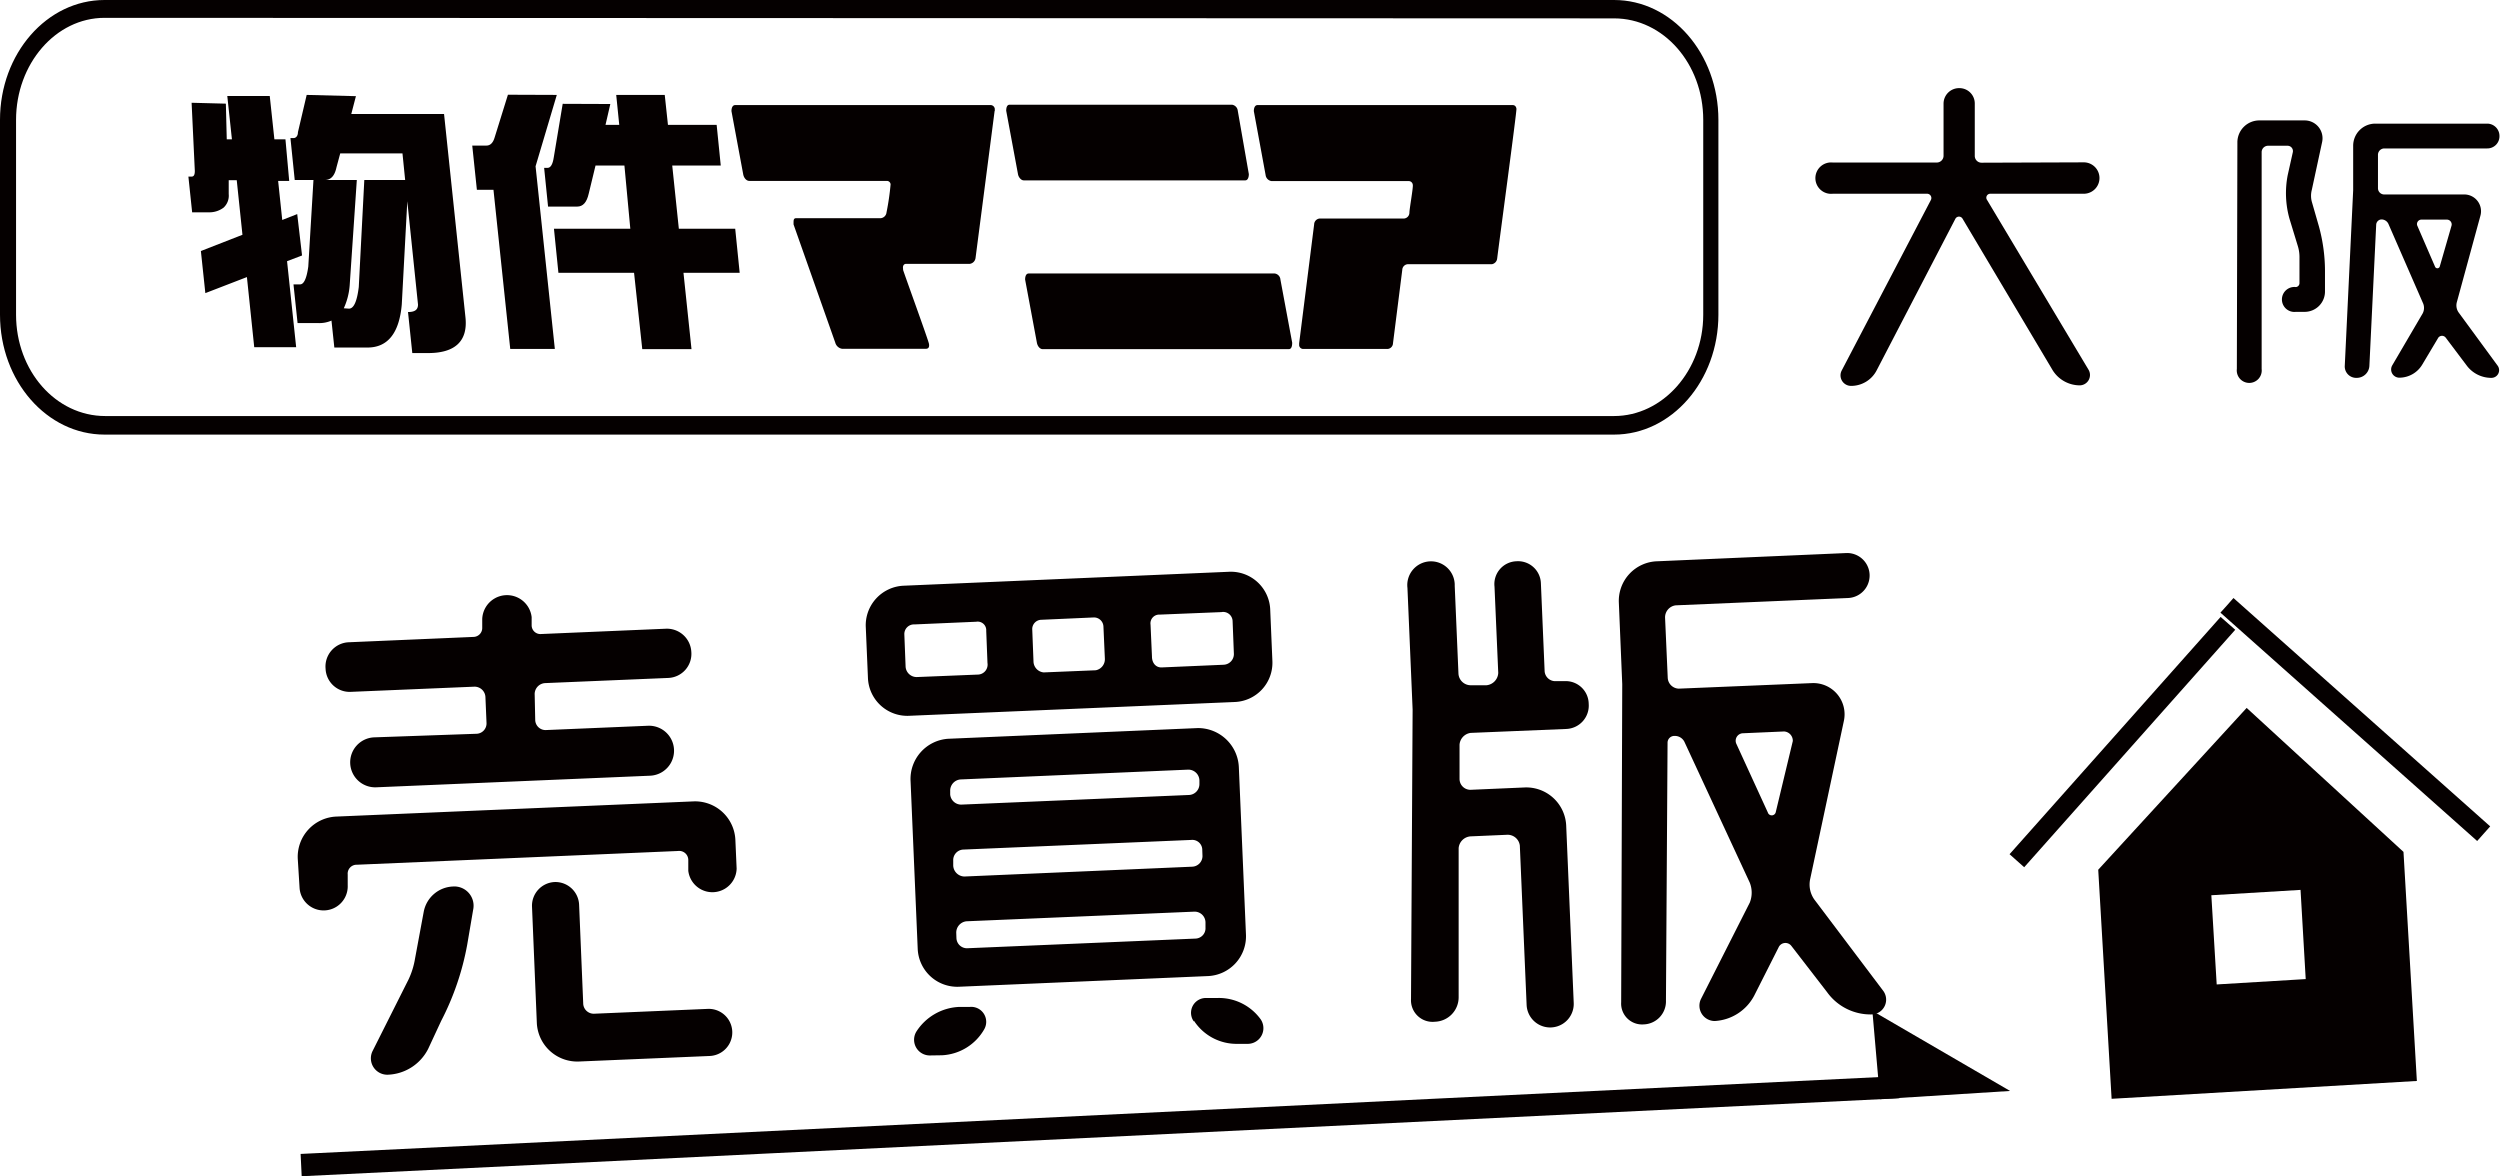
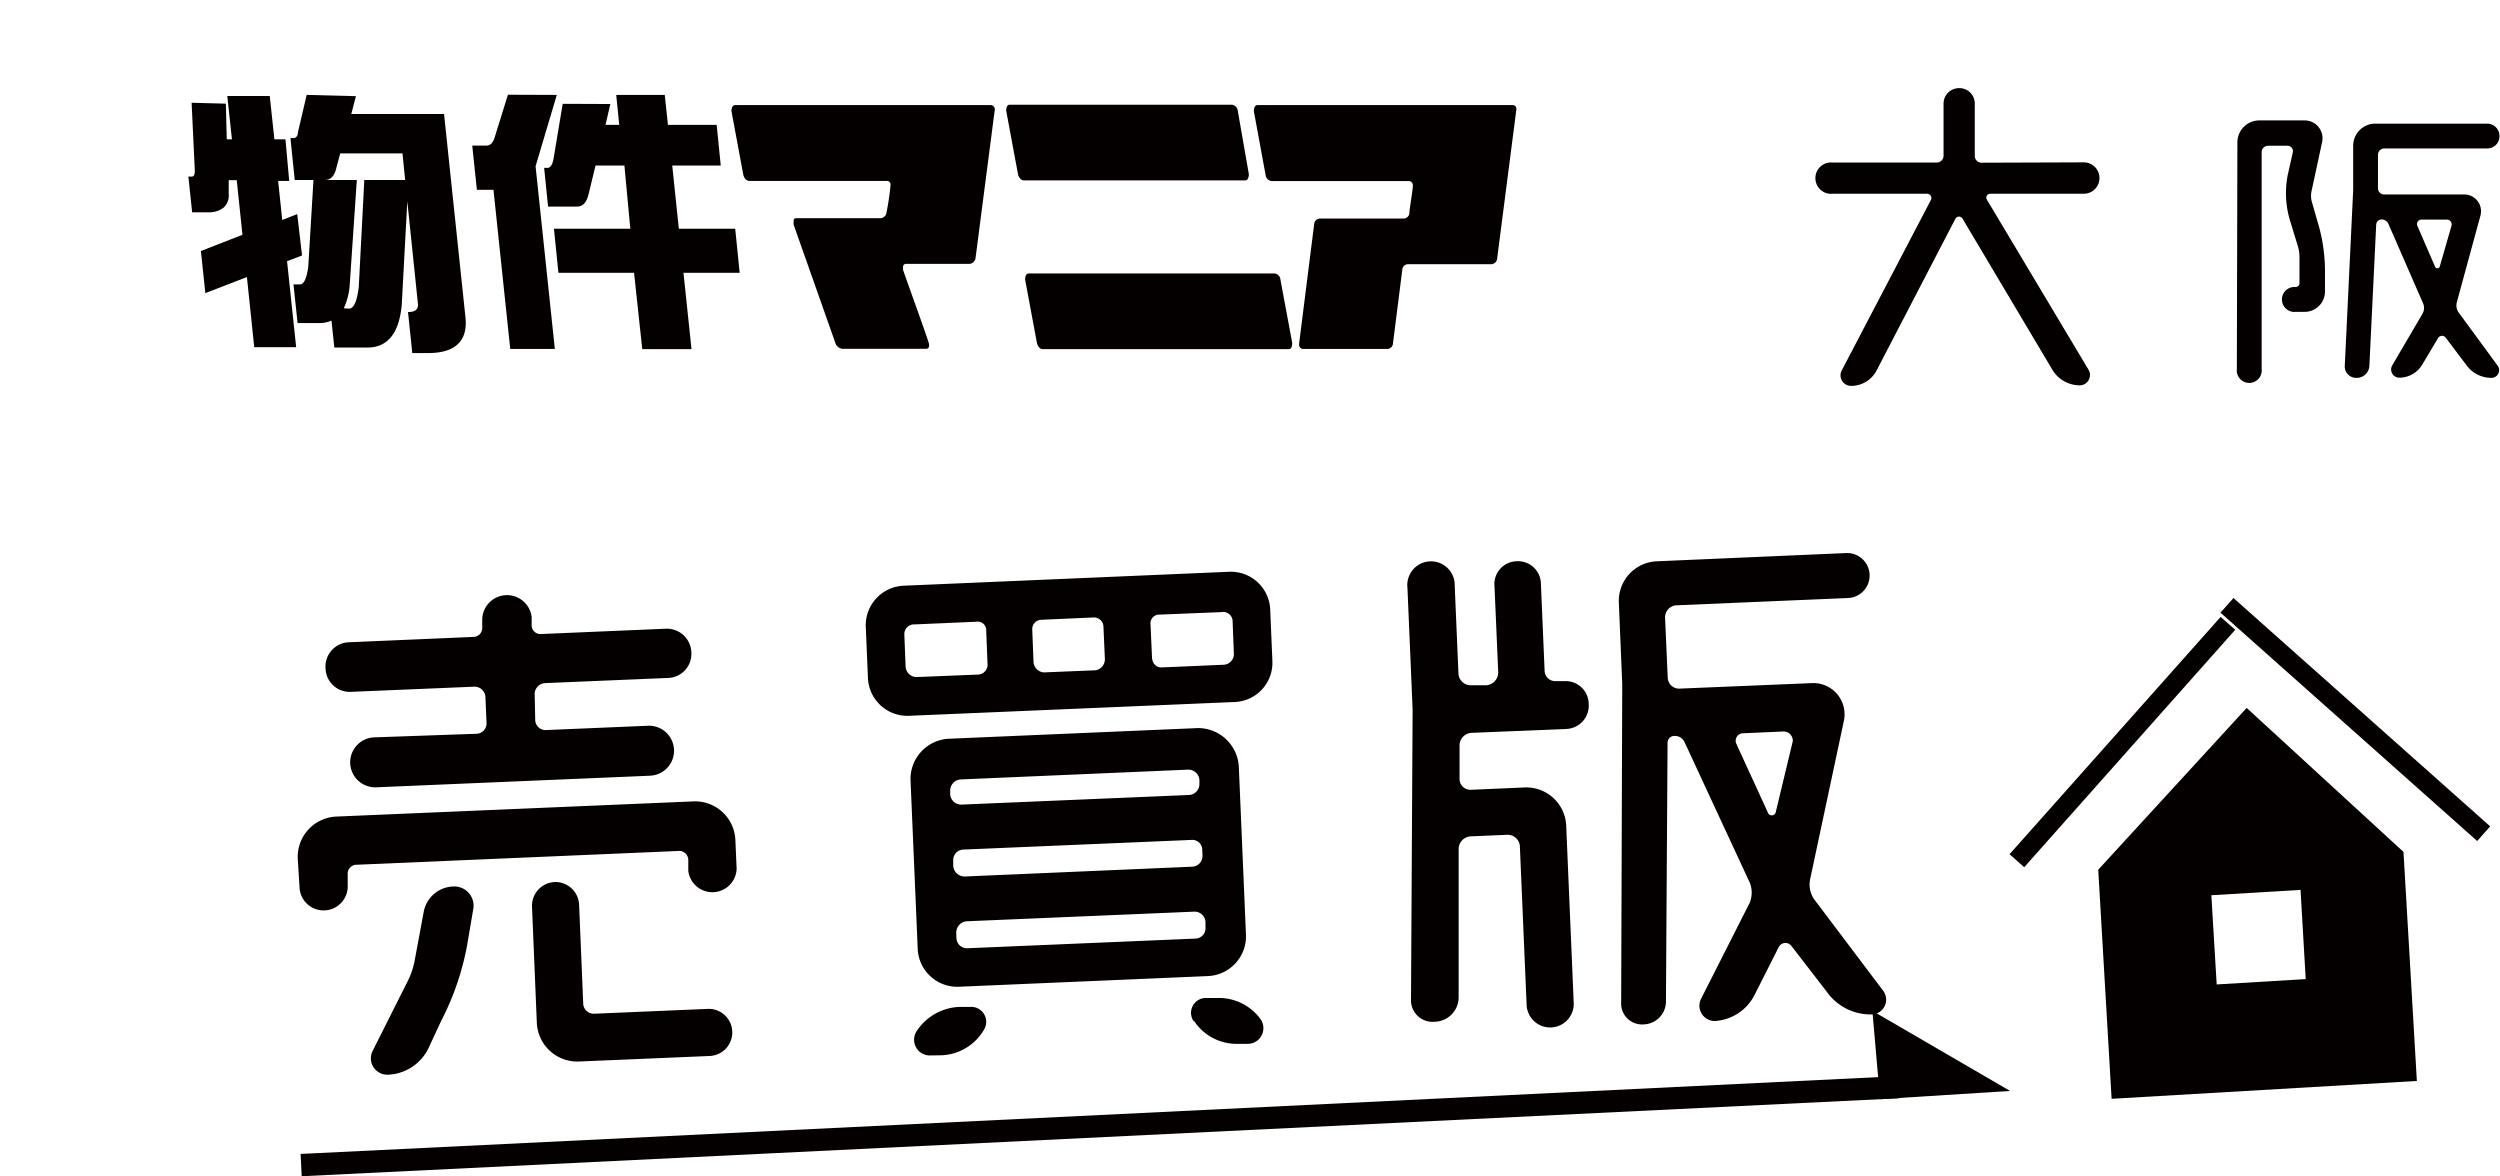
<svg xmlns="http://www.w3.org/2000/svg" viewBox="0 0 140.13 65.93">
  <defs>
    <style>.cls-1,.cls-2{fill:#050000;}.cls-1{fill-rule:evenodd;}</style>
  </defs>
  <g id="レイヤー_2" data-name="レイヤー 2">
    <g id="レイヤー_1-2" data-name="レイヤー 1">
-       <path class="cls-1" d="M83.92,14.48a.36.36,0,0,1-.3.33H78.9a.33.33,0,0,0-.3.32l-.52,4.11a.33.33,0,0,1-.3.32H73.05a.23.23,0,0,1-.23-.2v-.12l.84-6.66a.34.34,0,0,1,.3-.33h4.73a.33.33,0,0,0,.31-.32c0-.22.22-1.42.19-1.57a.23.23,0,0,0-.22-.21h-7.7a.39.39,0,0,1-.33-.34l-.66-3.58c0-.18.06-.34.21-.34h14.3c.1,0,.19.06.21.21s-1,7.71-1.08,8.39" />
+       <path class="cls-1" d="M83.92,14.48a.36.36,0,0,1-.3.33H78.9a.33.33,0,0,0-.3.32l-.52,4.11a.33.33,0,0,1-.3.32H73.05a.23.23,0,0,1-.23-.2v-.12l.84-6.66a.34.34,0,0,1,.3-.33h4.73a.33.33,0,0,0,.31-.32c0-.22.22-1.42.19-1.57a.23.23,0,0,0-.22-.21h-7.7a.39.39,0,0,1-.33-.34l-.66-3.58c0-.18.06-.34.21-.34h14.3c.1,0,.19.06.21.21" />
      <path class="cls-1" d="M72.24,19.57H58.44c-.14,0-.28-.15-.32-.36l-.66-3.54c0-.19.06-.34.2-.34H71.45a.37.37,0,0,1,.32.34l.66,3.54c0,.21-.05.36-.19.36m-2.4-9.46H57.38c-.14,0-.29-.17-.32-.35L56.4,6.21c0-.19.05-.34.19-.34H69.06a.38.38,0,0,1,.32.34L70,9.76c0,.18-.06.35-.2.35" />
      <path class="cls-1" d="M55.75,6.22l-1.07,8.25a.38.38,0,0,1-.32.32H50.79c-.13,0-.2.11-.17.28l0,.06c.15.46,1.41,3.92,1.45,4.14s-.06.28-.17.28H47.2a.47.47,0,0,1-.38-.34l-2.34-6.63V12.5c0-.16,0-.27.15-.27h4.74a.36.36,0,0,0,.32-.32,14.35,14.35,0,0,0,.23-1.58.21.21,0,0,0-.2-.19H42c-.16,0-.3-.16-.34-.36L41,6.23c0-.18.06-.34.21-.34H55.54a.24.24,0,0,1,.22.21v.12" />
      <path class="cls-1" d="M17.19,5.32,16.7,7.41c0,.22-.12.33-.25.33h-.17l.24,2.35h1.05l-.29,4.85c-.09.65-.24,1-.46,1h-.37l.23,2.17h1.17a1.7,1.7,0,0,0,.73-.14l.16,1.51H20.6c1.14,0,1.78-.82,1.92-2.41l.31-5.79.6,5.79c0,.28-.16.42-.56.42l.24,2.3H24c1.52,0,2.23-.68,2.09-2l-1.2-11.4h-5.2l.26-1Zm-6.45.44.18,3.82c0,.23-.06.32-.19.32h-.17l.21,2h.92a1.32,1.32,0,0,0,.84-.26.91.91,0,0,0,.29-.76l0-.78h.45l.32,3.06-2.33.91.25,2.36,2.33-.9.41,3.93h2.35l-.51-4.82.84-.32L16.66,12l-.84.33-.23-2.19h.62L16,7.81h-.62l-.26-2.43H12.74L13,7.81h-.29l-.05-2Zm8.53,11.52A3.76,3.76,0,0,0,19.6,16L20,10.09h-1.8c.35,0,.56-.24.66-.71l.21-.78h3.49l.15,1.49H20.42l-.31,6c-.1.81-.28,1.21-.55,1.21Z" />
      <path class="cls-1" d="M34.21,5.83,33.94,7h.77l-.17-1.68h2.72L37.44,7h2.73l.23,2.28H37.68l.37,3.54h3.16l.25,2.47H38.31l.45,4.28H36l-.46-4.28H31.3l-.25-2.47h4.28L35,9.28H33.38L33,10.85c-.11.49-.32.73-.65.73H30.72L30.5,9.41h.19c.17,0,.29-.19.35-.59l.5-3Zm-3-.51-1.19,4,1.08,10.24H28.6l-.94-8.92h-.93l-.26-2.48h.8c.21,0,.37-.15.46-.47l.74-2.38Z" />
-       <path class="cls-2" d="M5.86,1C3.12,1,.9,3.58.9,6.72V17.64c0,3.14,2.22,5.68,5,5.68H90.47c2.73,0,5-2.54,5-5.68V6.72c0-3.14-2.22-5.69-5-5.69ZM90.47,24.36H5.86c-3.23,0-5.86-3-5.86-6.72V6.72C0,3,2.63,0,5.86,0H90.47c3.23,0,5.85,3,5.85,6.72V17.64c0,3.7-2.62,6.72-5.85,6.72" />
      <path class="cls-2" d="M16.69,48.13a2.26,2.26,0,0,1,2.17-2.36l20-.85a2.26,2.26,0,0,1,2.36,2.17l.07,1.6a1.36,1.36,0,0,1-2.71.12l0-.6A.51.51,0,0,0,38,47.7l-18,.77a.5.5,0,0,0-.51.55l0,.6a1.35,1.35,0,0,1-2.7.12Zm10-7a.58.58,0,0,0,.58-.62l-.06-1.42a.61.61,0,0,0-.63-.6l-6.92.29a1.35,1.35,0,0,1-1.41-1.29A1.36,1.36,0,0,1,19.55,36l7-.3a.5.5,0,0,0,.48-.52l0-.48a1.39,1.39,0,0,1,2.77-.11l0,.47a.49.49,0,0,0,.49.48l7.05-.3a1.37,1.37,0,0,1,1.41,1.3A1.35,1.35,0,0,1,37.46,38l-6.92.29a.62.62,0,0,0-.57.66L30,40.35a.58.58,0,0,0,.63.57l5.69-.24a1.4,1.4,0,0,1,.12,2.8l-15.35.65a1.4,1.4,0,0,1-.12-2.8ZM22.9,54.9a4.36,4.36,0,0,0,.36-1.15l.49-2.64a1.74,1.74,0,0,1,1.64-1.42A1.08,1.08,0,0,1,26.52,51l-.33,1.94a15.15,15.15,0,0,1-1.46,4.28L24,58.79a2.64,2.64,0,0,1-2.27,1.45.92.92,0,0,1-.85-1.32Zm8.18-5.46a1.33,1.33,0,0,1,1.38,1.27l.23,5.53a.59.59,0,0,0,.63.58l6.35-.27a1.32,1.32,0,0,1,.11,2.64l-7.33.31a2.27,2.27,0,0,1-2.36-2.17l-.27-6.51A1.33,1.33,0,0,1,31.08,49.44Z" />
      <path class="cls-2" d="M48.53,35.18a2.22,2.22,0,0,1,2.13-2.35l18.21-.78a2.21,2.21,0,0,1,2.33,2.17l.12,2.83a2.2,2.2,0,0,1-2.14,2.3L51,40.12A2.21,2.21,0,0,1,48.65,38ZM51.26,35a.54.54,0,0,0-.57.56l.07,1.79a.62.62,0,0,0,.63.6l3.46-.14a.56.56,0,0,0,.5-.65l-.07-1.8a.48.48,0,0,0-.56-.51Zm15.88,5.81a2.29,2.29,0,0,1,2.3,2.21l.4,9.4a2.23,2.23,0,0,1-2.11,2.29l-14,.6a2.22,2.22,0,0,1-2.29-2.11l-.4-9.4a2.26,2.26,0,0,1,2.1-2.39Zm-15,18.35a.88.88,0,0,1-.78-1.33,3,3,0,0,1,2.4-1.39l.6,0a.84.84,0,0,1,.81,1.25,2.89,2.89,0,0,1-2.37,1.46ZM67.23,43.75a.62.62,0,0,0-.63-.61l-12.77.55a.63.63,0,0,0-.57.65v.19a.62.62,0,0,0,.62.57l12.77-.54a.61.61,0,0,0,.58-.62Zm.16,3.9a.56.56,0,0,0-.62-.57L54,47.62a.59.59,0,0,0-.57.62v.28a.64.64,0,0,0,.63.61l12.76-.55a.6.6,0,0,0,.58-.65ZM53.61,52.58a.59.59,0,0,0,.63.57L67,52.61a.58.58,0,0,0,.57-.62V51.7a.61.61,0,0,0-.63-.6l-12.77.54a.64.64,0,0,0-.57.66Zm8.24-17.46a.53.53,0,0,0-.56-.51l-2.92.13a.52.52,0,0,0-.51.55l.07,1.8a.63.63,0,0,0,.57.6l2.92-.12a.63.63,0,0,0,.51-.65Zm6.74,2.14a.6.6,0,0,0,.57-.65l-.07-1.79a.53.53,0,0,0-.63-.51L65,34.45a.49.49,0,0,0-.51.56l.08,1.79c0,.35.21.63.56.61Zm-1.67,20a.83.83,0,0,1,.7-1.32l.6,0a2.89,2.89,0,0,1,2.44,1.19.88.88,0,0,1-.7,1.38l-.59,0A2.85,2.85,0,0,1,66.92,57.21Z" />
      <path class="cls-2" d="M85,31.46a1.28,1.28,0,0,1,1.37,1.23l.21,4.94a.6.6,0,0,0,.56.55l.54,0a1.29,1.29,0,0,1,1.37,1.27,1.31,1.31,0,0,1-1.26,1.41l-5.35.22a.72.72,0,0,0-.63.66v1.92a.61.61,0,0,0,.62.61l3-.13a2.24,2.24,0,0,1,2.36,2.17l.42,9.9a1.32,1.32,0,1,1-2.64.12l-.38-8.93a.69.69,0,0,0-.69-.61l-2.07.09a.72.72,0,0,0-.67.66l0,8.35a1.37,1.37,0,0,1-1.33,1.38A1.21,1.21,0,0,1,79.09,56l.09-16.23-.29-6.82a1.33,1.33,0,1,1,2.65-.11l.21,4.93a.69.69,0,0,0,.69.64l.88,0a.73.73,0,0,0,.66-.69l-.21-4.84A1.28,1.28,0,0,1,85,31.46Zm20.56,24.08a.83.83,0,0,1-.61,1.32,3,3,0,0,1-2.54-1.25l-2-2.59a.42.42,0,0,0-.72.09l-1.37,2.71a2.67,2.67,0,0,1-2.2,1.41A.86.86,0,0,1,95.34,56l2.74-5.41a1.52,1.52,0,0,0,0-1.11l-3.67-7.91a.6.6,0,0,0-.55-.32.38.38,0,0,0-.39.39l-.09,14.44a1.29,1.29,0,0,1-1.26,1.34,1.17,1.17,0,0,1-1.25-1.24l.06-17.83-.19-4.56a2.22,2.22,0,0,1,2.17-2.33L103.48,31a1.26,1.26,0,0,1,.11,2.52l-9.66.41a.68.68,0,0,0-.6.68L93.48,38a.64.64,0,0,0,.62.6l7.46-.31a1.75,1.75,0,0,1,1.79,2.13l-1.89,8.87a1.46,1.46,0,0,0,.23,1.12Zm-5.07-14A.52.52,0,0,0,100,41l-2.29.1a.42.42,0,0,0-.39.58l1.77,3.86a.23.23,0,0,0,.44,0Z" />
      <path class="cls-2" d="M116.8,9.1a.88.88,0,0,1,0,1.76h-5.24a.22.22,0,0,0-.18.35l5.69,9.52a.58.58,0,0,1-.5.87,1.8,1.8,0,0,1-1.51-.84L110,12.25a.23.23,0,0,0-.39,0l-4.42,8.51a1.61,1.61,0,0,1-1.43.87.59.59,0,0,1-.53-.86l5-9.56a.24.24,0,0,0-.2-.35l-5.3,0a.88.88,0,1,1,0-1.75l5.83,0a.38.38,0,0,0,.38-.38V5.8a.87.87,0,0,1,.88-.86.86.86,0,0,1,.87.86V8.74a.38.38,0,0,0,.38.38Z" />
      <path class="cls-2" d="M125.41,8a1.23,1.23,0,0,1,1.25-1.25h2.5a1,1,0,0,1,1,1.21l-.58,2.69a1.29,1.29,0,0,0,0,.65l.4,1.39a9.51,9.51,0,0,1,.34,2.48v1.14a1.14,1.14,0,0,1-1.16,1.17h-.47a.7.7,0,1,1,0-1.39h0a.22.22,0,0,0,.2-.23v-1.4a2.1,2.1,0,0,0-.09-.66l-.47-1.54a5.3,5.3,0,0,1-.1-2.44l.29-1.3a.3.3,0,0,0-.29-.35h-1.11a.36.36,0,0,0-.35.34l0,12.17a.7.7,0,1,1-1.39,0ZM140,20.5a.43.43,0,0,1-.34.68,1.72,1.72,0,0,1-1.41-.71l-1.16-1.54a.26.26,0,0,0-.42,0l-.9,1.51a1.5,1.5,0,0,1-1.28.73.46.46,0,0,1-.4-.69l1.71-2.92a.67.67,0,0,0,0-.6l-1.92-4.4a.43.43,0,0,0-.4-.26.31.31,0,0,0-.29.3l-.38,7.88a.71.71,0,0,1-.72.7.64.64,0,0,1-.66-.69l.47-9.83V8.18a1.24,1.24,0,0,1,1.25-1.25l6.25,0a.69.69,0,0,1,.7.69.68.68,0,0,1-.69.7l-5.77,0a.36.36,0,0,0-.35.34v1.89a.35.35,0,0,0,.33.35l4.5,0a.94.94,0,0,1,.91,1.2l-1.32,4.84a.69.69,0,0,0,.12.6Zm-2.59-7.84a.27.27,0,0,0-.27-.35h-1.43a.25.25,0,0,0-.22.33l1,2.31a.14.14,0,0,0,.26,0Z" />
      <path class="cls-2" d="M113.05,48.24l11.83-13.3Zm11.42-13.66-11.83,13.3.82.73L125.29,35.3Z" />
      <path class="cls-2" d="M124.25,55.18l-.3-5,5-.3.29,5Zm1.68-15.5-8.32,9.07.75,12.84,17.11-1-.75-12.84Z" />
      <polygon class="cls-2" points="125.19 33.52 124.83 33.93 139.21 46.73 124.83 33.93 124.46 34.34 138.85 47.14 139.58 46.32 125.19 33.52" />
      <polygon class="cls-2" points="16.91 65.93 16.85 64.68 106.4 60.32 106.46 61.56 16.91 65.93" />
      <polygon class="cls-2" points="105.38 61.61 112.67 61.15 104.95 56.66 105.38 61.61" />
    </g>
  </g>
</svg>